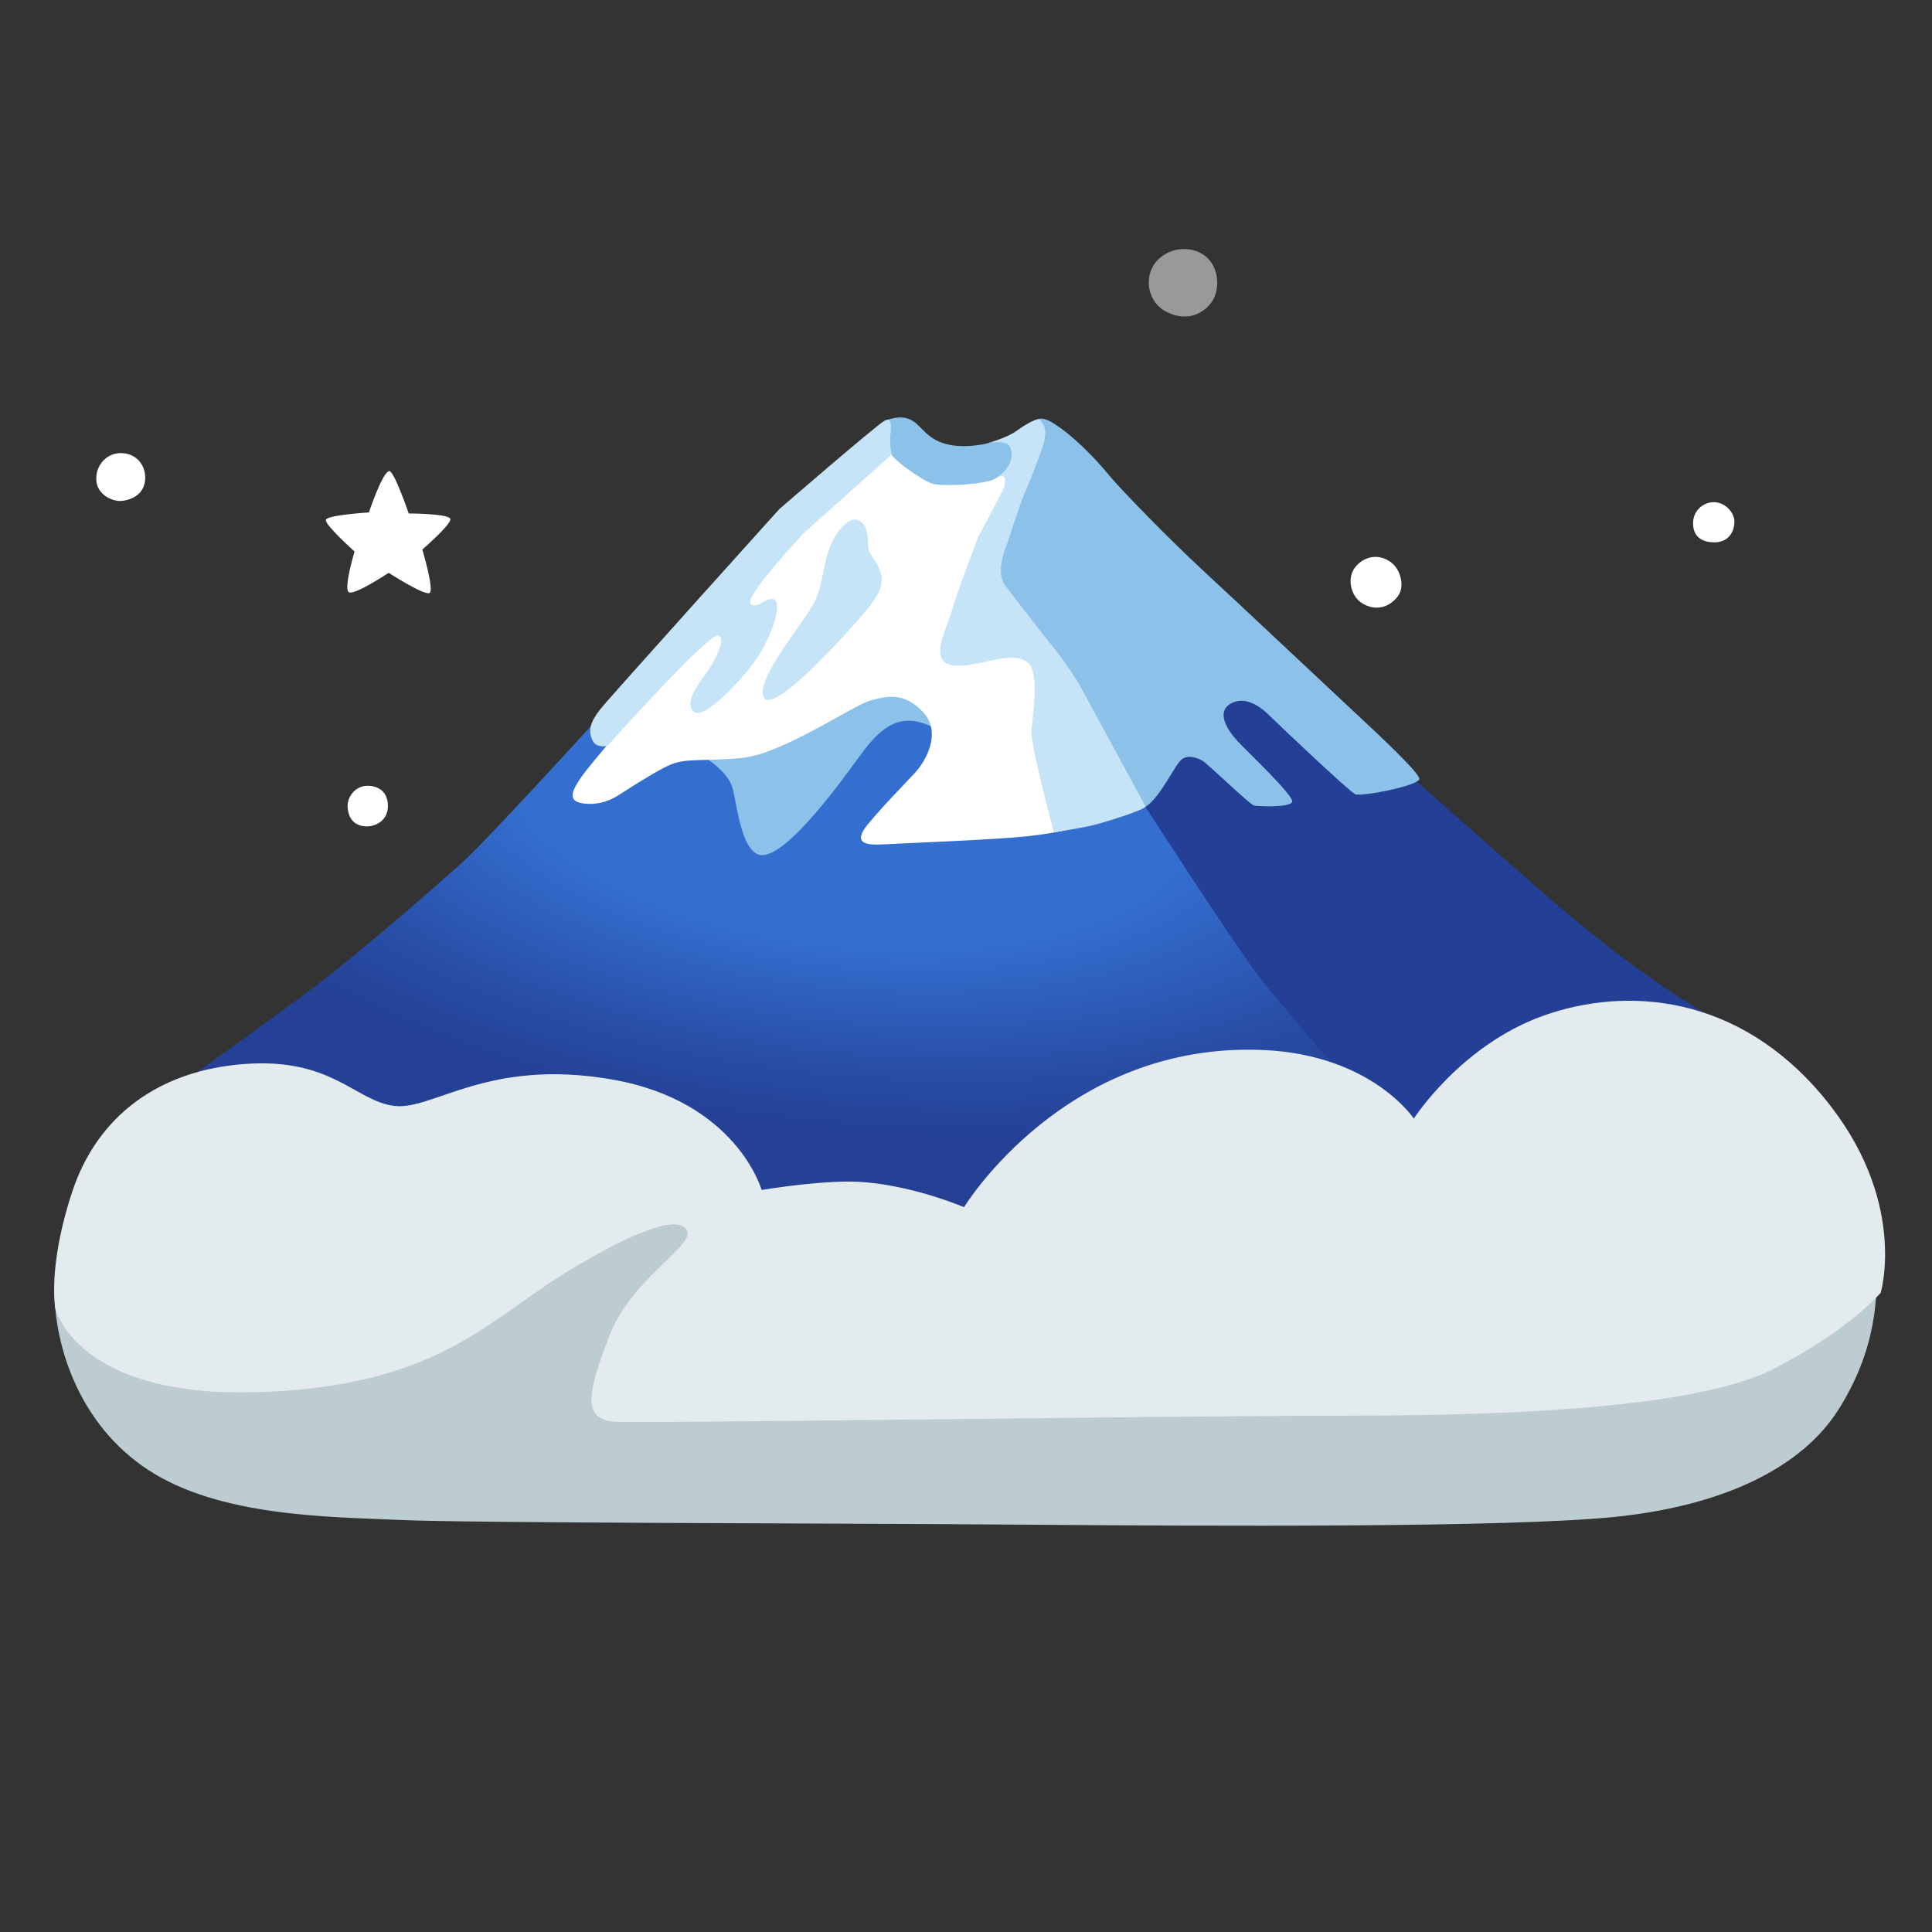
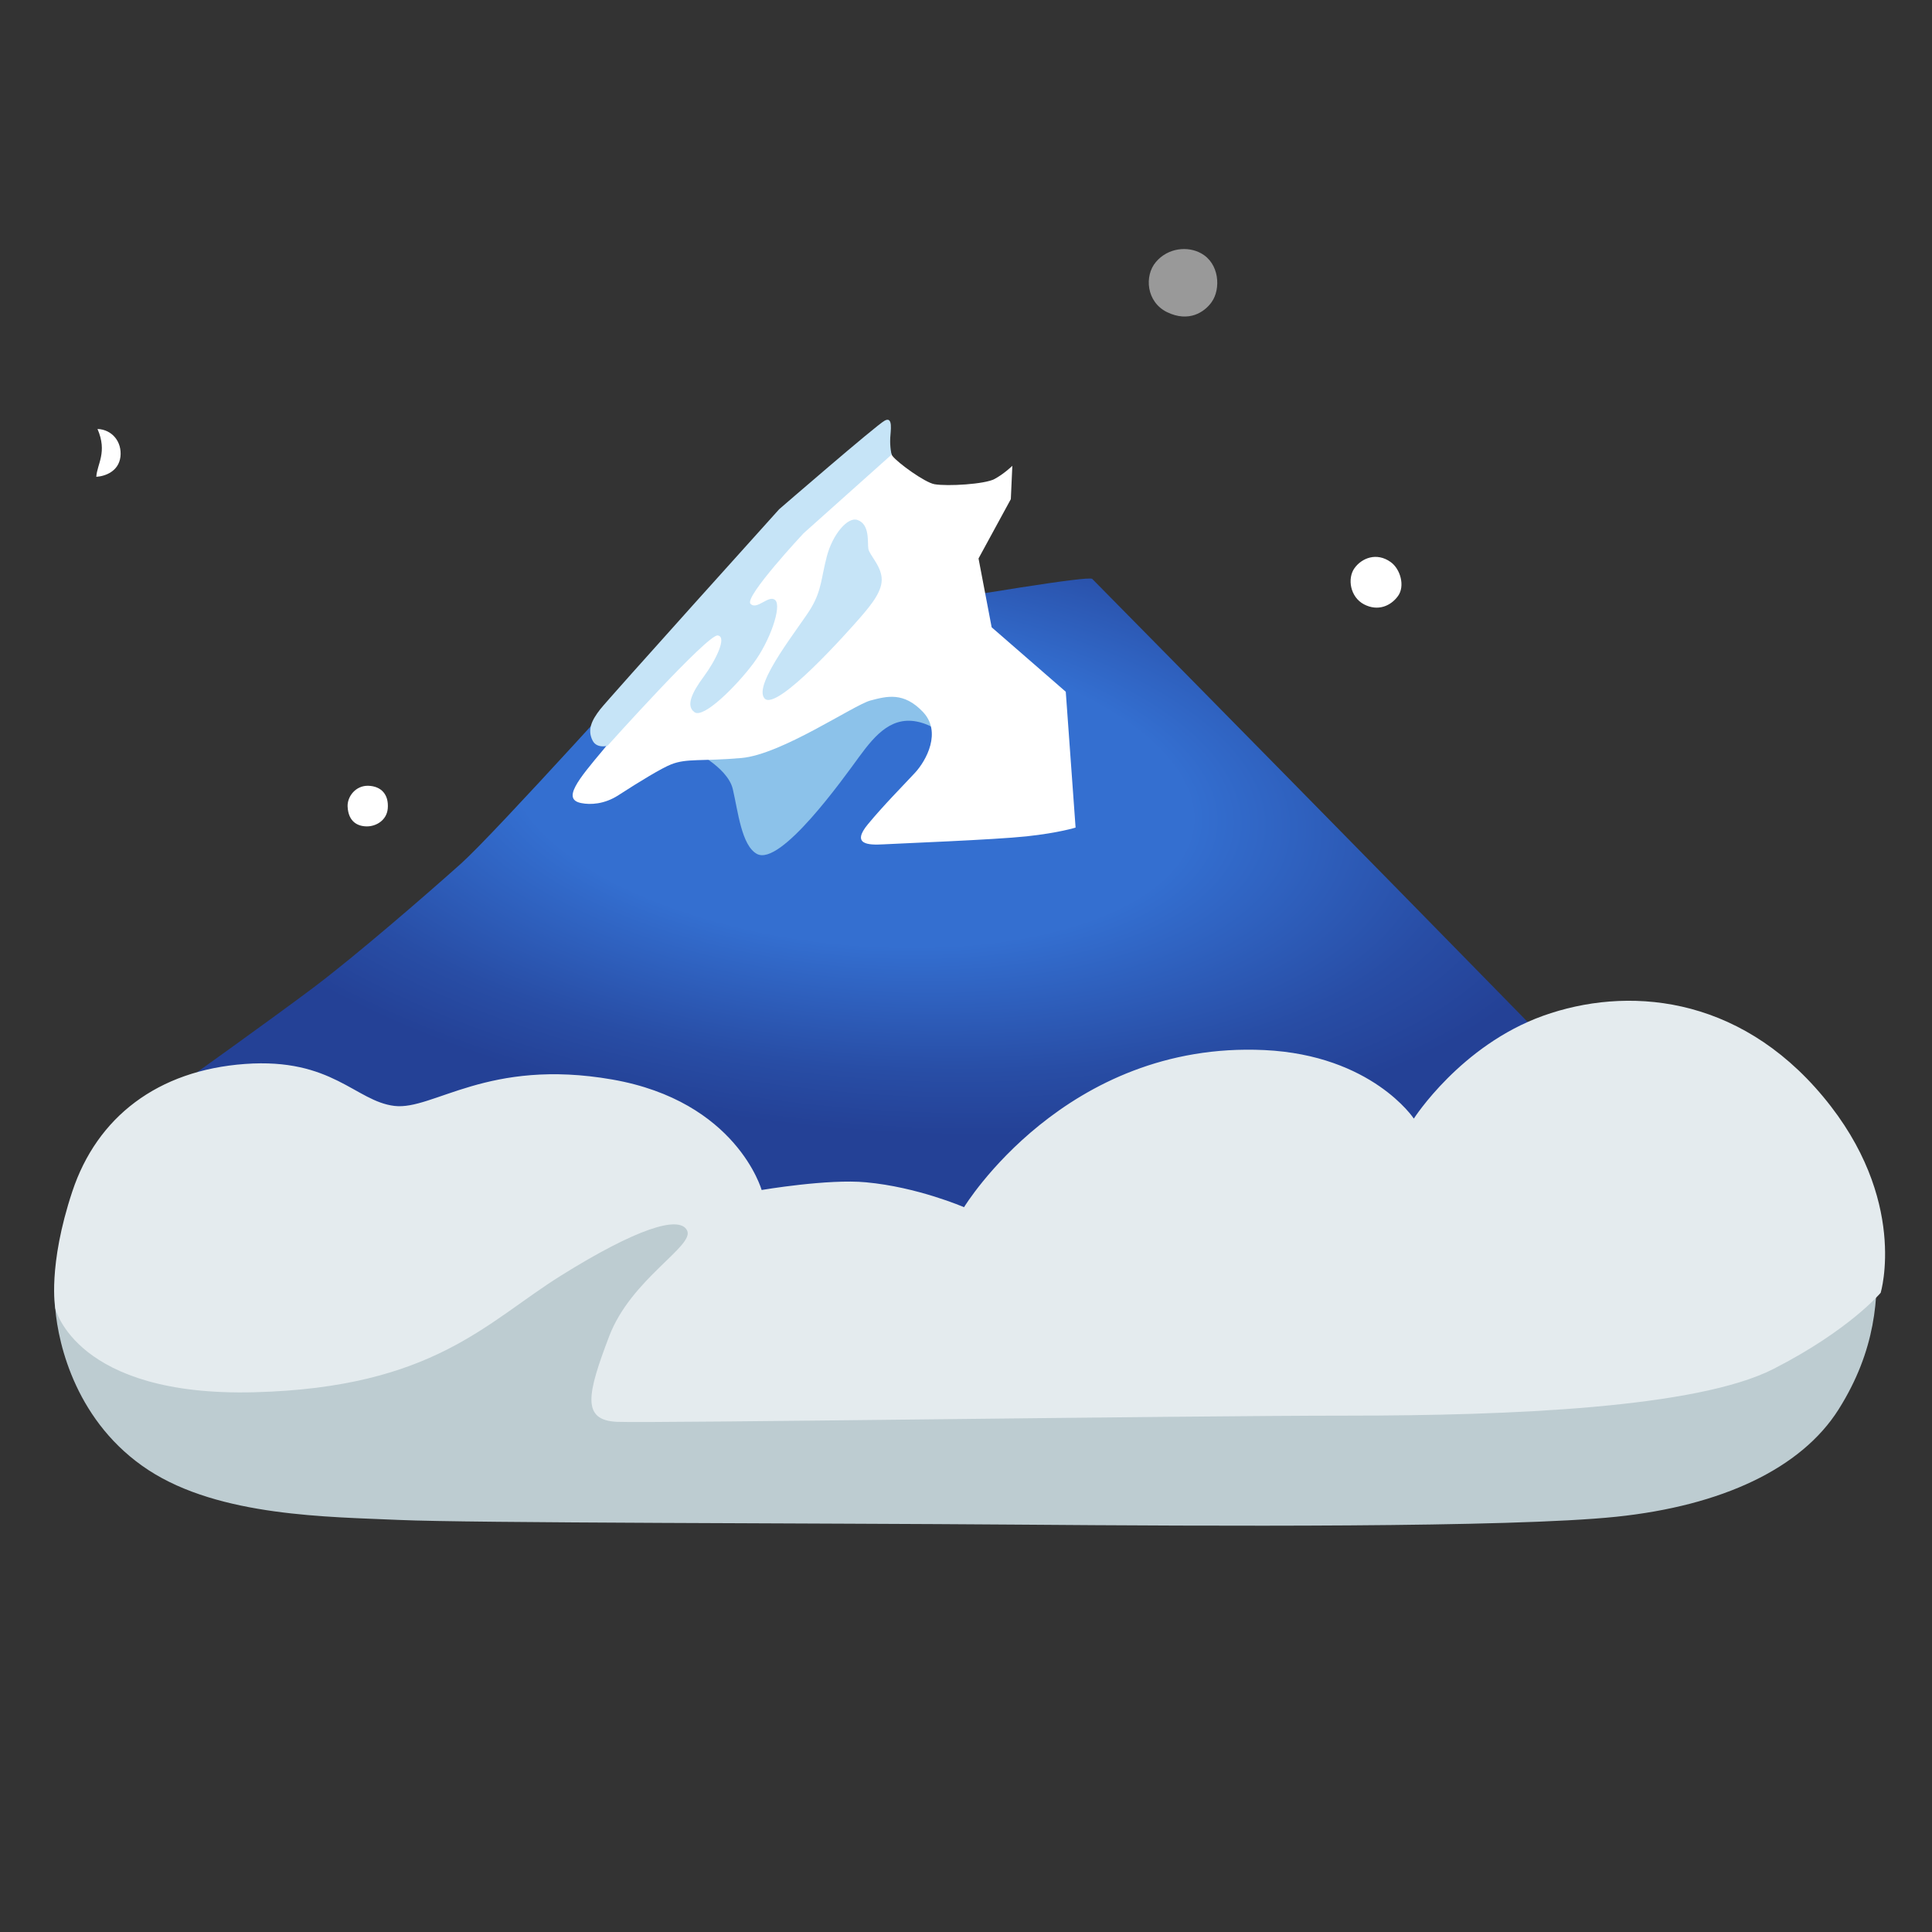
<svg xmlns="http://www.w3.org/2000/svg" version="1.1" id="Layer_3" x="0px" y="0px" viewBox="0 0 128 128" style="enable-background:new 0 0 128 128;" xml:space="preserve">
  <rect x="0" y="0" width="128" height="128" fill="#333333" stroke="none" />
  <radialGradient id="SVGID_1_" cx="56.404" cy="53.102" r="40.285" fx="55.435" fy="53.141" gradientTransform="matrix(-0.102 0.995 -2.223 -0.227 180.187 9.047)" gradientUnits="userSpaceOnUse">
    <stop offset="0.251" style="stop-color:#346FD0" />
    <stop offset="0.262" style="stop-color:#336DCE" />
    <stop offset="0.452" style="stop-color:#284DA5" />
    <stop offset="0.55" style="stop-color:#244196" />
  </radialGradient>
  <path style="fill:url(#SVGID_1_);" d="M72.36,38.35c-0.63-0.39-28.62,4.7-28.62,4.7S32.85,55.14,30.56,57.2  c-2.29,2.05-7.02,6.15-9.86,8.28s-8.36,6.07-8.36,6.07l8.52,8.44l49.53,12.07c0,0,42.84-11.47,42.43-12.29S72.36,38.35,72.36,38.35z  " />
-   <path style="fill:#234096;" d="M79.43,39.92l-4.32,12.34c0,0,6.38,9.89,8.22,12.34c1.84,2.45,11.05,12.83,11.05,12.83l20.55-9.27  c0,0-4.55-1.92-12.59-8.92S89.75,48.05,89.75,48.05L79.43,39.92z" />
  <path style="fill:#BDCCD1;" d="M49.33,83.58c-0.1-0.31-7.94-7.22-7.94-7.22l-26.29,6.7c0,0-11.65,1.13-11.44,3.61  C3.86,89.15,5.1,94.3,9.84,97.4c4.74,3.09,11.96,3.09,16.6,3.3c4.64,0.21,28.05,0.21,40.93,0.31c12.89,0.1,32.68,0.21,39.7-0.52  s12.27-3.2,14.74-7.11c2.47-3.92,2.68-7.42,2.47-10.52c-0.21-3.09-30.42,6.91-30.42,6.91L49.33,83.58z" />
  <path style="fill:#E4EBEE;" d="M50.46,78.84c0,0-1.65-5.88-9.9-7.32c-8.25-1.44-11.86,2.06-14.43,1.75c-2.58-0.31-4.12-3.2-9.9-2.78  s-9.8,3.51-11.44,8.45s-1.13,7.73-1.13,7.73s1.34,5.88,13.2,5.57c11.86-0.31,15.36-4.64,20.31-7.73c4.95-3.09,7.84-4.02,8.35-2.99  c0.52,1.03-3.71,3.2-5.16,7.01s-1.86,5.57,0.52,5.67c2.37,0.1,37.43-0.41,48.36-0.41s23.2-0.52,28.25-3.09  c5.05-2.58,7.11-5.05,7.11-5.05s1.86-6.19-3.81-12.99c-5.67-6.81-13.09-7.32-18.56-5.36c-5.46,1.96-8.56,6.81-8.56,6.81  s-2.77-4.2-9.9-4.54c-13.2-0.62-19.9,10.41-19.9,10.41s-3.09-1.34-6.5-1.65C54.87,78.09,50.46,78.84,50.46,78.84z" />
-   <path style="fill:#8CC2EA;" d="M71.2,53.05c0,0,4.09,0.7,4.52,0.5c0.98-0.45,1.87-2.41,2.44-3.11c0.42-0.51,1.12-0.24,1.46-0.07  c0.35,0.17,3.18,2.95,3.47,3s2.4,0.15,2.52-0.25s-2.92-3.27-3.62-4.02s-1.42-1.93-0.46-2.48c1.08-0.62,2.19,0.4,2.65,0.86  c0.46,0.46,5.21,4.96,5.61,5.14c0.4,0.17,3.96-0.51,4.24-0.98c0.18-0.3-2.81-3.08-4.5-4.65c-1.41-1.31-7.41-6.96-9.78-9.15  s-5.57-5.49-6.32-6.41c-0.54-0.67-1.9-2.17-3.17-3.07c-0.49-0.34-1.12-0.83-1.63-0.53c-0.42,0.25-0.91,0.59-0.91,0.59  s-1.26,0.96-3.4,1.12c-1.92,0.14-2.7-0.58-3.12-1c-0.59-0.58-1.01-1.17-2.4-0.73c-1.29,0.41-0.33,3.73-0.33,3.73L71.2,53.05z" />
  <path style="fill:#8CC2EA;" d="M45.72,49.62c0,0,2.48,1.16,2.83,2.66s0.58,3.73,1.59,4.29c1.56,0.87,5.72-4.98,6.78-6.43  c1.1-1.5,2.25-2.83,4.16-2.25c1.91,0.58,2.54,2.43,2.54,2.43l-0.12-5.26l-7.22-1.91l-7.22,5.49L45.72,49.62z" />
  <path style="fill:#FFFFFF;" d="M51.84,35.07c0.12-0.23,7.13-6.18,7.13-6.18s-0.15,0.9,0.16,1.32c0.35,0.46,2.15,1.76,2.78,1.87  c0.87,0.15,3.33,0,3.97-0.34s1.19-0.88,1.19-0.88l-0.1,2.21l-2.14,3.93l0.87,4.56l4.91,4.27l0.65,9c0,0-1.11,0.35-3.25,0.58  c-2.14,0.23-8.44,0.47-9.48,0.53c-1.04,0.06-2.13,0-1.03-1.33c1.03-1.25,2.37-2.6,3.12-3.41s1.79-2.71,0.52-4.04  c-1.27-1.33-2.37-1.04-3.47-0.75c-1.1,0.29-5.89,3.58-8.55,3.81c-2.66,0.23-3.61,0.01-4.65,0.42c-0.62,0.24-2.1,1.14-3.49,2.04  c-0.95,0.62-1.89,0.64-2.45,0.53c-1.32-0.24-0.25-1.53,1.49-3.6c1.12-1.32,2.07-3.79,2.07-3.79L51.84,35.07z" />
  <path style="fill:#C6E4F7;" d="M47.55,42.1c0.65,0.08-0.15,1.68-0.92,2.72s-1.22,1.95-0.61,2.37c0.61,0.42,2.79-1.76,3.9-3.25  c1.11-1.49,1.87-3.75,1.45-4.17c-0.42-0.42-1.22,0.69-1.65,0.23c-0.42-0.46,3.52-4.67,3.52-4.67l5.83-5.21c0,0-0.12-0.48-0.09-1.1  c0.02-0.44,0.21-1.47-0.37-1.15c-0.57,0.31-6.99,5.87-6.99,5.87S40.32,46.28,39.76,47c-0.56,0.72-0.87,1.36-0.49,2.08  c0.28,0.53,0.98,0.33,0.98,0.33S46.88,42.01,47.55,42.1z" />
  <path style="fill:#C6E4F7;" d="M56.81,34.45c-0.65-0.23-1.65,0.96-2.03,2.41c-0.38,1.45-0.34,2.22-1.03,3.4s-3.9,5.09-3.1,6.01  c0.8,0.92,5.63-4.54,6.31-5.32c0.83-0.95,1.53-1.84,1.45-2.68c-0.08-0.84-0.8-1.49-0.88-1.91C57.46,35.94,57.65,34.74,56.81,34.45z" />
-   <path style="fill:#C6E4F7;" d="M65.24,29.41c0,0,1.39-0.35,2.09-0.85c1.05-0.76,1.46-0.8,1.49-0.78c0.32,0.24,0.6,0.71,0.31,1.64  c-0.28,0.9-0.94,2.58-1.25,3.27c-0.31,0.69-1.16,3.35-1.16,3.35s-0.82,1.85-0.14,2.73c0.38,0.49,2.28,2.99,3.13,4.02  c0.84,1.03,1.76,2.49,1.76,2.49l4.43,8.16c0,0-0.12,0.26-3.06,1.12c-0.99,0.29-3.02,0.58-3.02,0.58s-1.61-6.01-1.49-6.81  c0.11-0.8,0.5-3.71-0.15-4.36c-0.65-0.65-1.91-0.34-2.79-0.15s-2.56,0.61-2.98-0.15c-0.42-0.77,0.34-2.1,0.69-3.33  s1.69-4.73,1.69-4.73s1.64-3.04,1.73-3.34c0.32-1.09-0.5-0.62-0.5-0.62s1.38-0.81,0.9-2.03C66.66,29.03,65.24,29.41,65.24,29.41z" />
  <path style="opacity:0.5;fill:#FFFFFF;" d="M76.58,17.36c-0.78,0.92-0.63,2.65,0.74,3.32c1.44,0.7,2.48,0,2.95-0.66  c0.63-0.88,0.52-2.58-0.7-3.24C78.71,16.3,77.39,16.4,76.58,17.36z" />
  <path style="fill:#FFFFFF;" d="M89.74,37.64c-0.49,0.68-0.29,1.92,0.63,2.4s1.77,0.11,2.25-0.55c0.48-0.66,0.16-1.79-0.48-2.25  C91.21,36.57,90.22,36.97,89.74,37.64z" />
-   <path style="fill:#FFFFFF;" d="M112.17,34.66c0,0.62,0.28,1.22,1.31,1.27s1.41-0.69,1.43-1.33c0.02-0.64-0.62-1.34-1.39-1.33  C112.74,33.3,112.17,33.91,112.17,34.66z" />
  <path style="fill:#FFFFFF;" d="M23.03,53.44c0.05,1.01,0.67,1.31,1.28,1.31s1.31-0.4,1.38-1.18c0.08-0.94-0.44-1.48-1.28-1.51  C23.57,52.03,23,52.77,23.03,53.44z" />
-   <path style="fill:#FFFFFF;" d="M6.38,31.59c-0.08,1.15,1.03,1.63,1.63,1.6c0.6-0.04,1.48-0.36,1.6-1.33  c0.11-0.98-0.54-1.8-1.52-1.84C7.13,29.97,6.43,30.74,6.38,31.59z" />
-   <path style="fill:#FFFFFF;" d="M25.79,31.21c-0.45,0.04-1.35,2.74-1.35,2.74s-2.76,0.17-2.85,0.49s1.9,2.1,1.9,2.1  s-0.73,2.42-0.39,2.69c0.34,0.26,2.65-1.28,2.65-1.28s2.42,1.56,2.72,1.33c0.3-0.23-0.49-2.87-0.49-2.87s1.88-1.63,1.86-2.01  s-2.76-0.38-2.76-0.38S26.11,31.19,25.79,31.21z" />
+   <path style="fill:#FFFFFF;" d="M6.38,31.59c0.6-0.04,1.48-0.36,1.6-1.33  c0.11-0.98-0.54-1.8-1.52-1.84C7.13,29.97,6.43,30.74,6.38,31.59z" />
</svg>